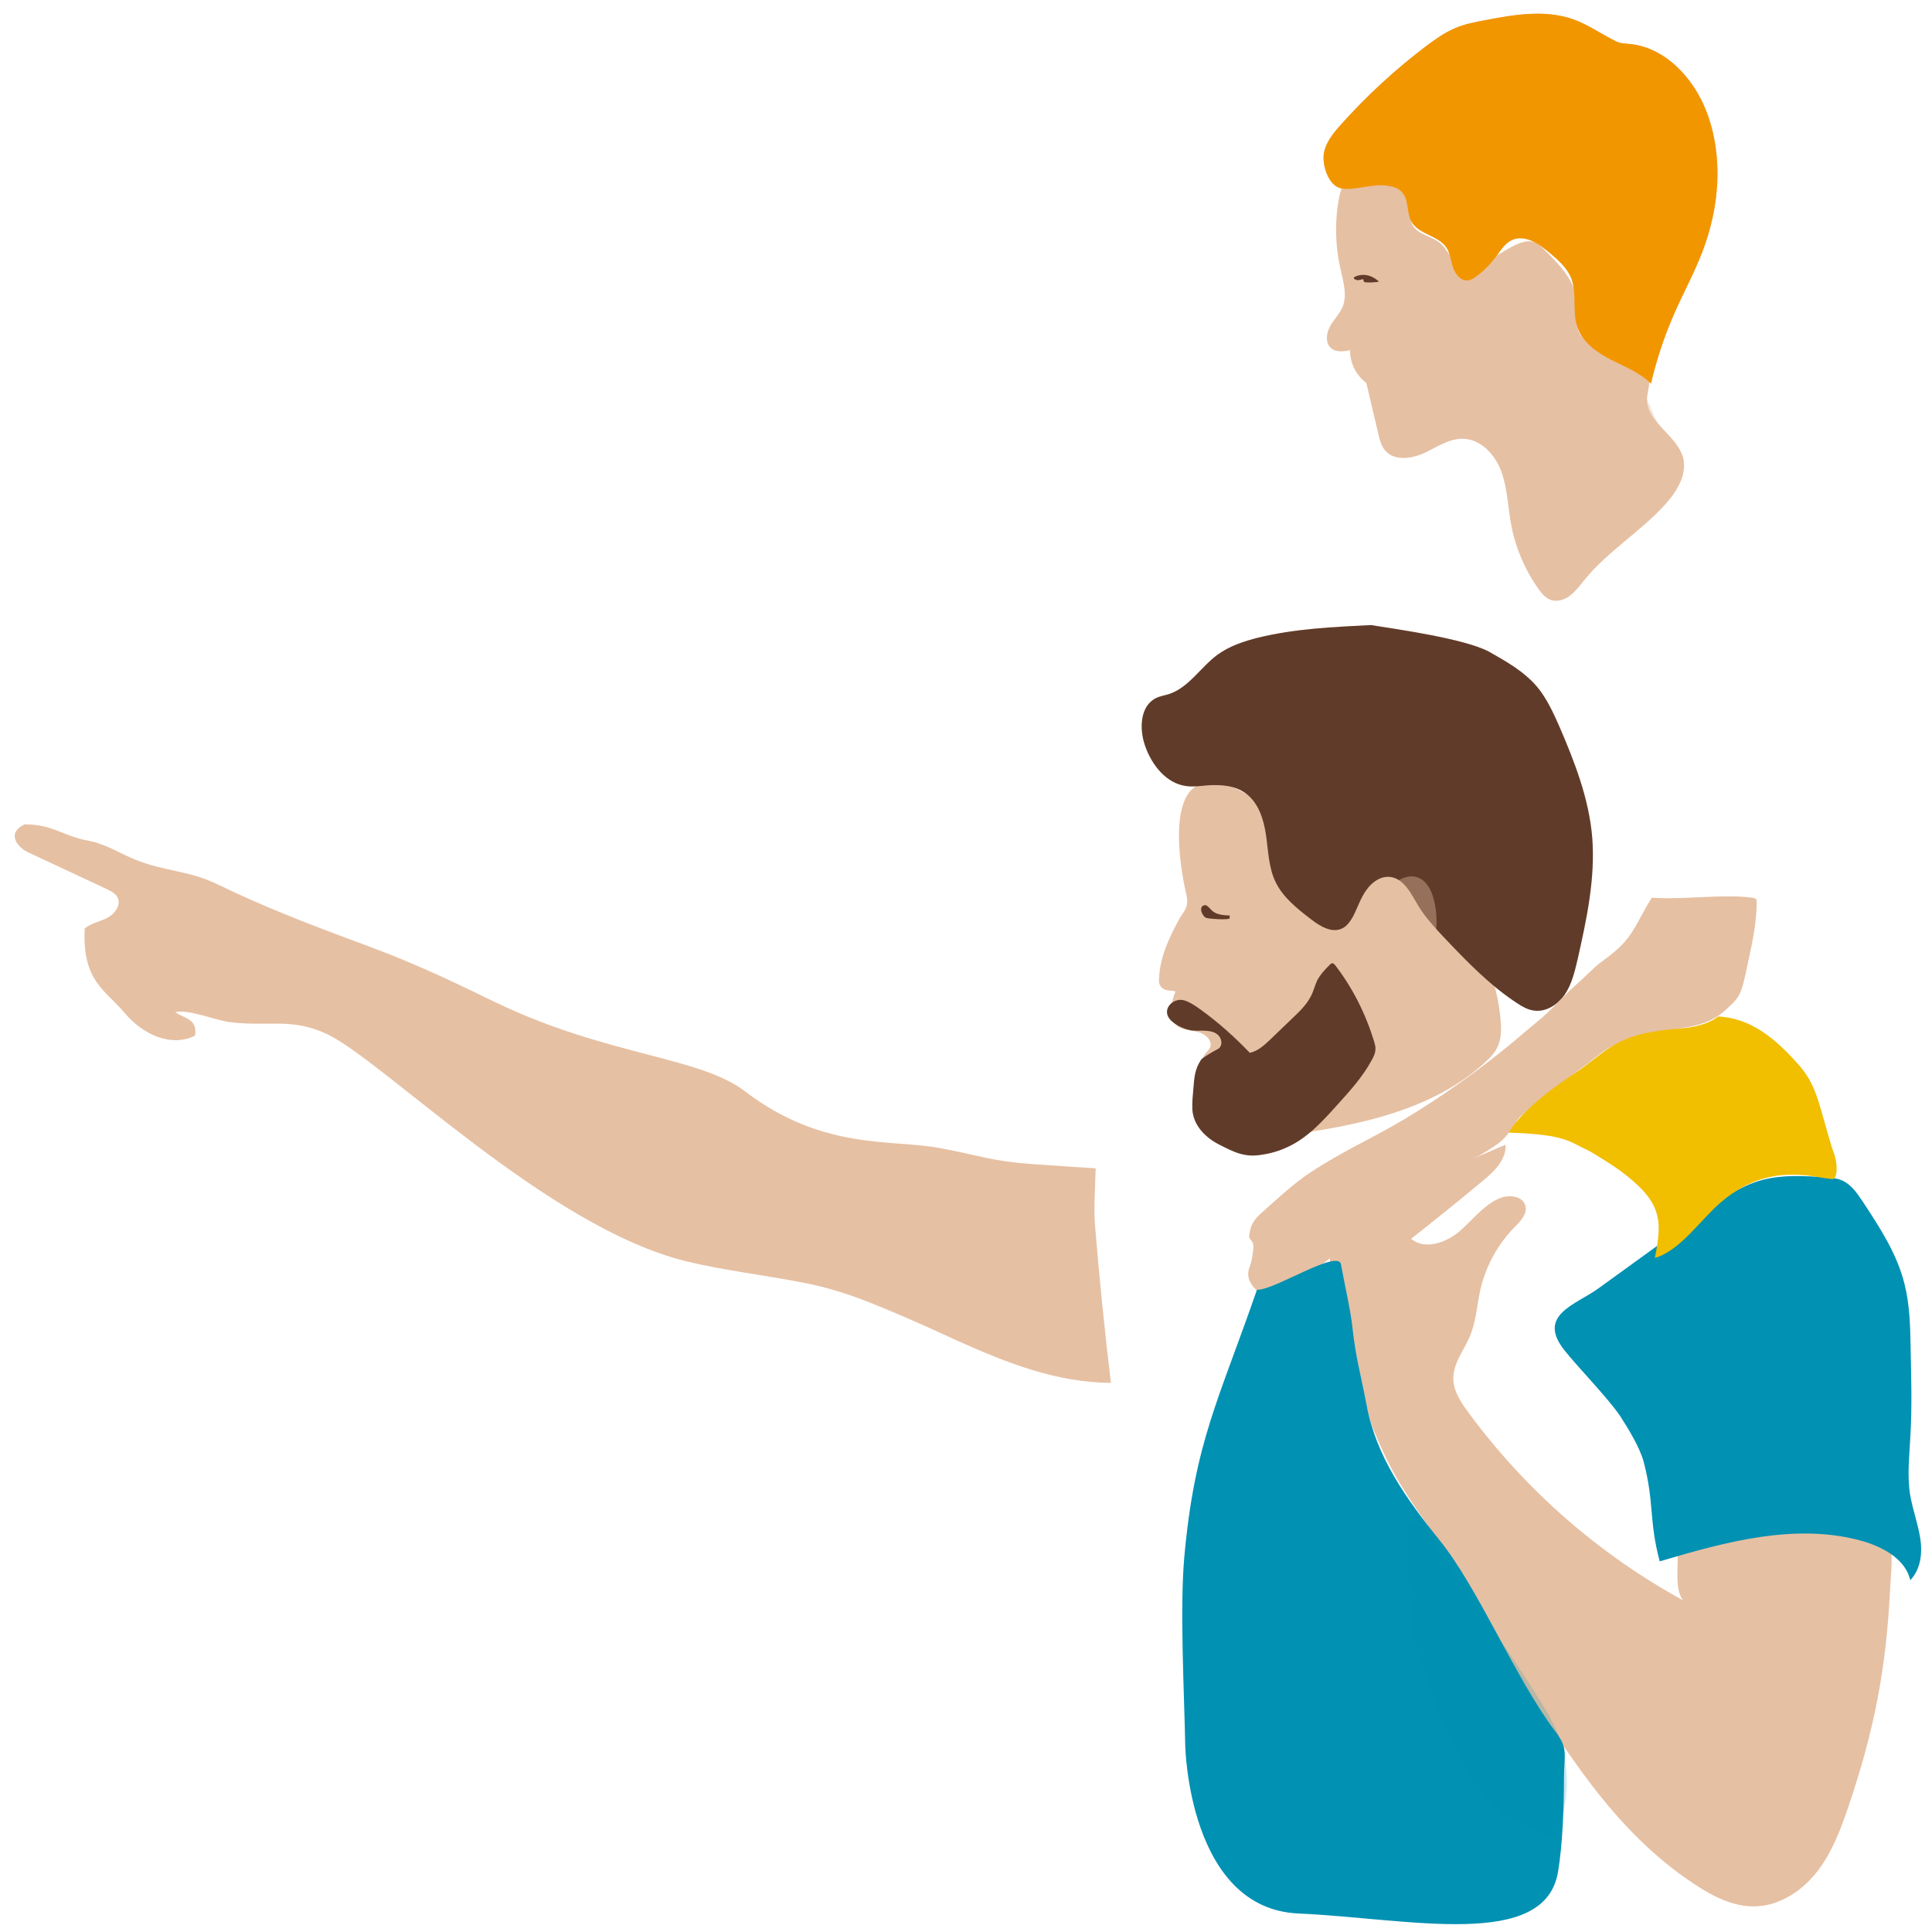
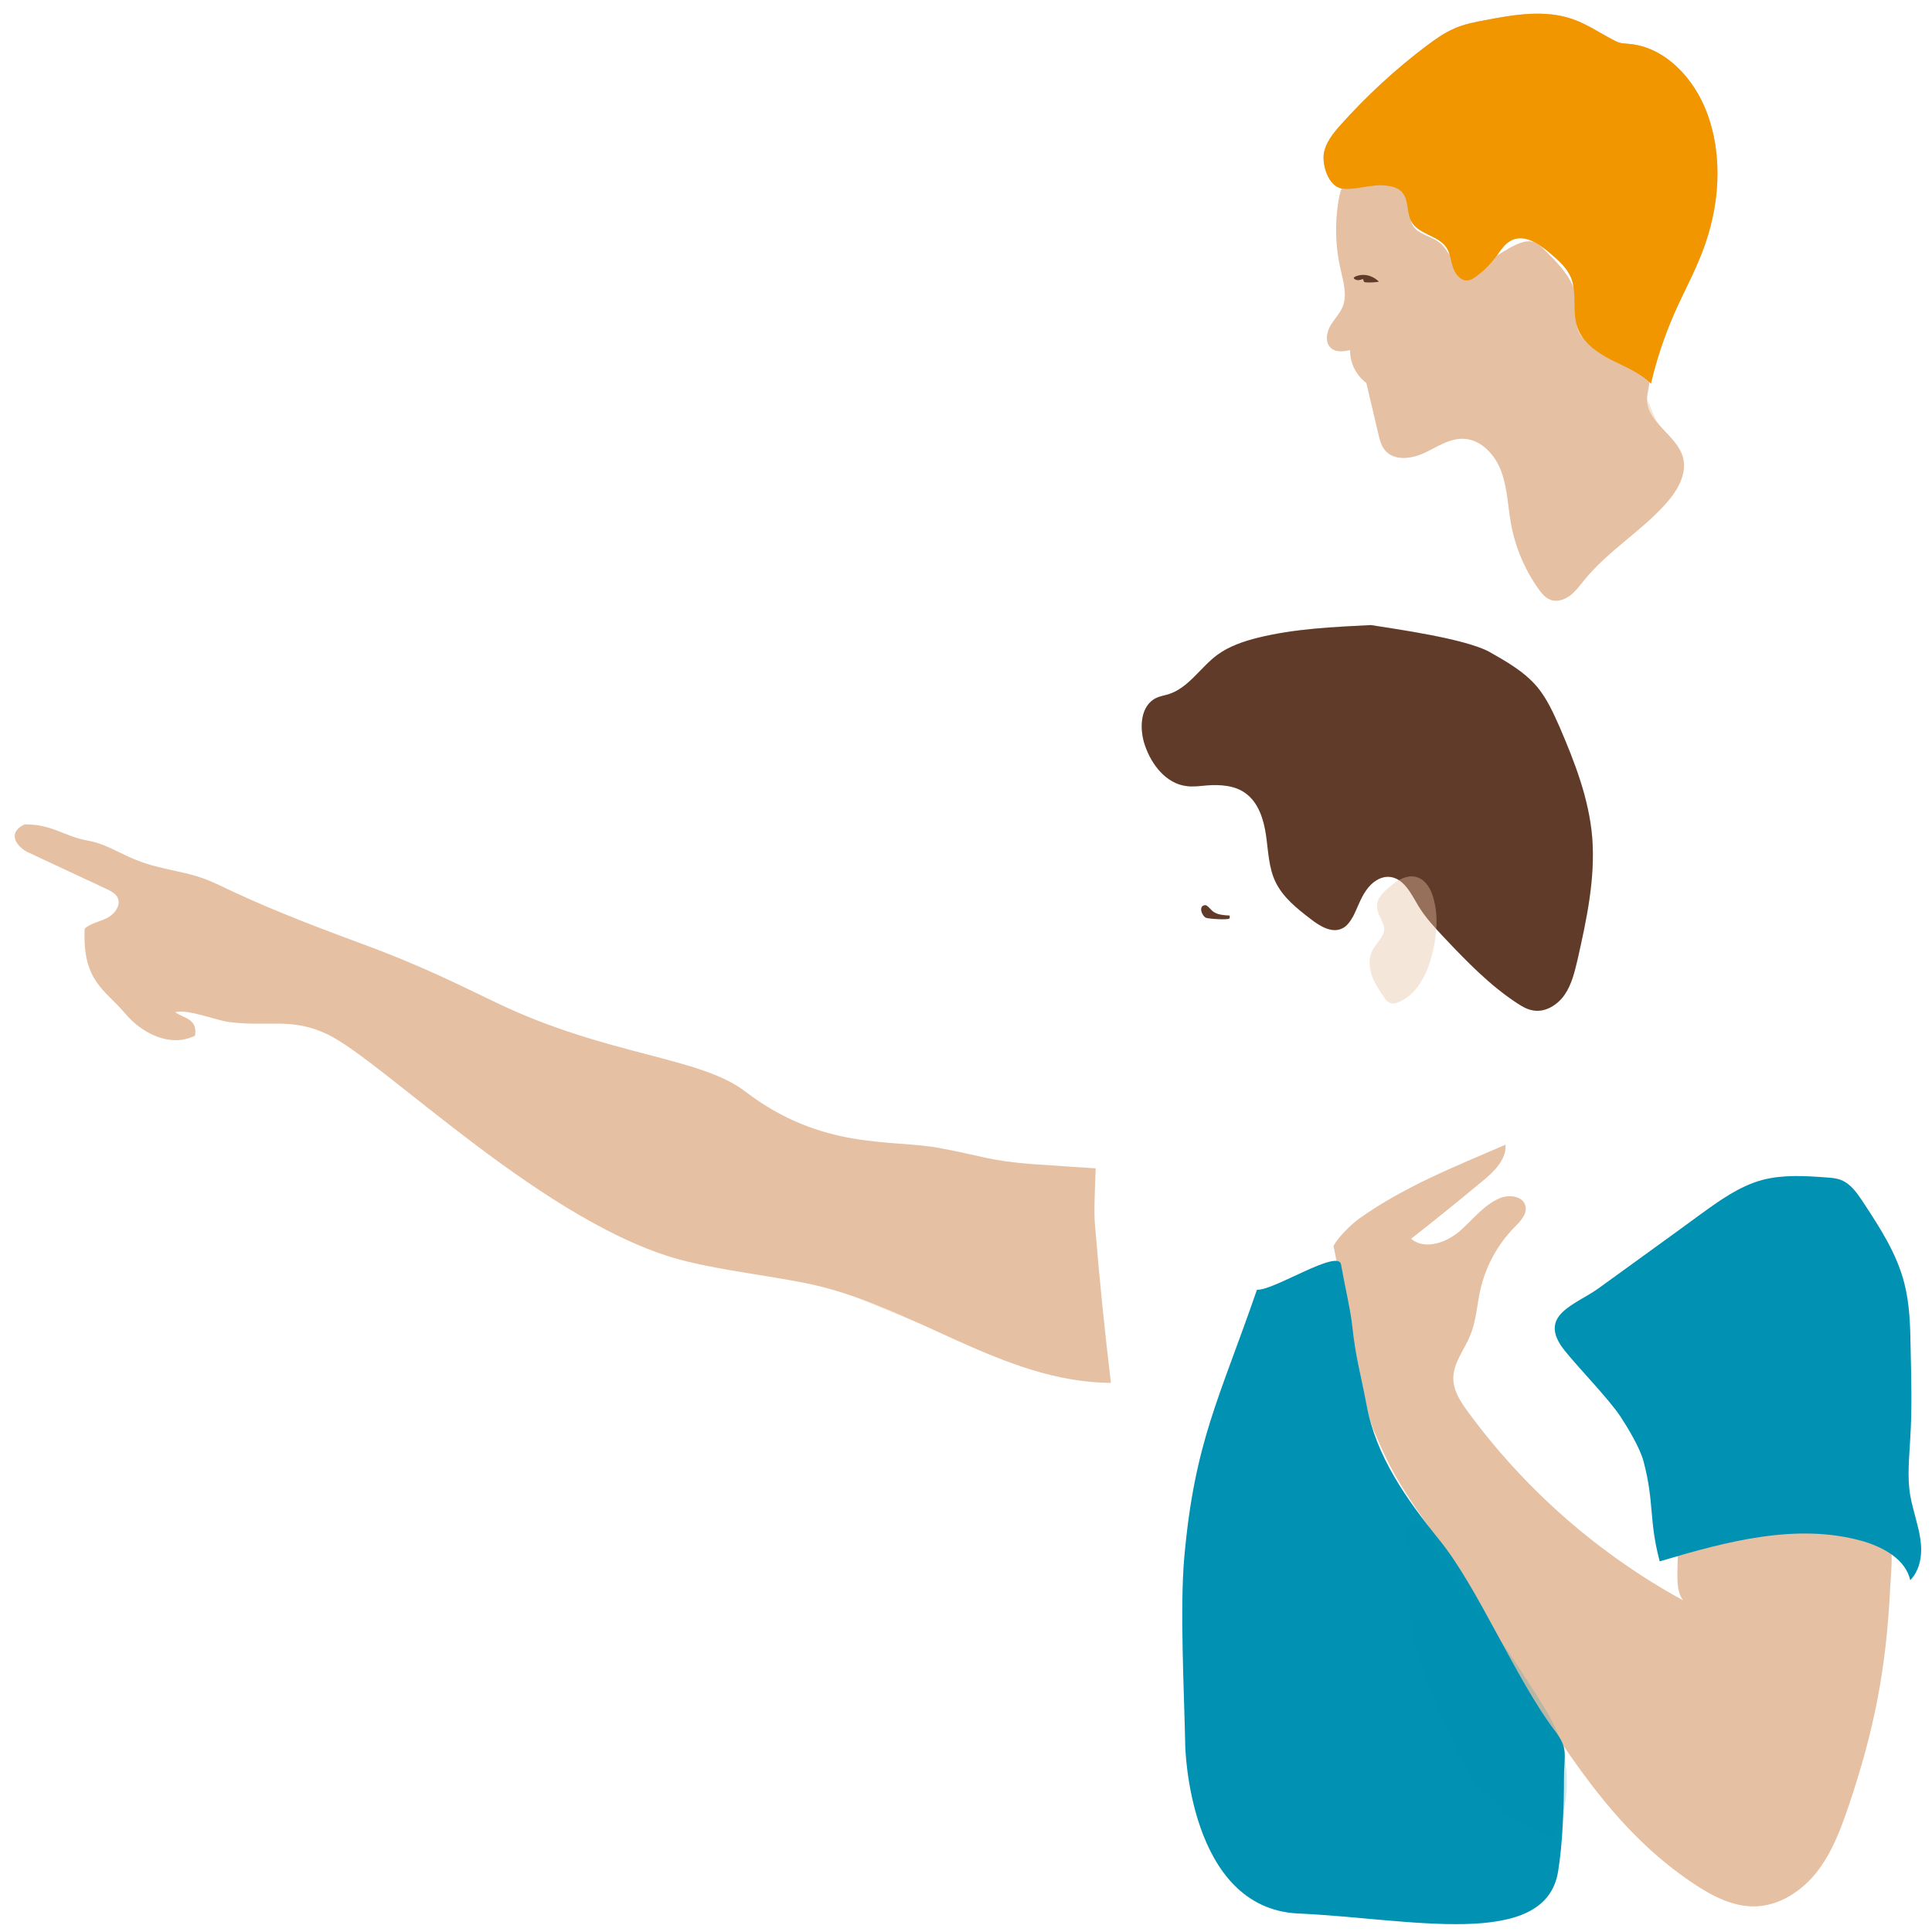
<svg xmlns="http://www.w3.org/2000/svg" version="1.1" id="Livello_1" x="0px" y="0px" viewBox="0 0 595.3 595.3" style="enable-background:new 0 0 595.3 595.3;" xml:space="preserve">
  <style type="text/css">
	.st0{fill:#E6C0A3;}
	.st1{opacity:0.6;fill:#E6C0A3;}
	.st2{fill:#613B2A;}
	.st3{fill:#0091B3;}
	.st4{opacity:0.4;fill:#E6C0A3;}
	.st5{fill:#F29600;}
	.st6{opacity:0.5;fill:#E6C0A3;}
	.st7{fill:#F1BE00;}
	.st8{opacity:0.2;fill:#0091B3;}
</style>
-   <path class="st0" d="M365.3,274.5c0.3,1.4,0.7,2.9,0.4,4.3c-0.3,1.7-1.6,3-2.4,4.5c-3.5,6.4-6,12.1-6.2,18.8  c-0.1,1.8,1.4,3.1,3.2,3.1c0.6,0,1.3,0.1,1.9,0.3c-1.4,3.5-2.5,8.1,0.4,10.5c1.8,1.5,4.4,1.4,6.6,2c2.3,0.6,4.6,2.8,3.6,4.9  c-0.4,0.8-1.2,1.4-1.7,2.2c-0.6,1-0.6,2.4-0.5,3.6c0.2,4.4,0.4,8.9,2,13c1.6,4.1,4.7,7.9,8.9,9c2.7,0.7,5.5,0.4,8.3,0  c23.9-3.1,49.3-6.9,67.3-22.9c1.9-1.7,3.7-3.5,4.6-5.8c0.9-2.3,0.9-4.9,0.7-7.4c-0.5-6.5-2.1-12.9-4.8-18.8c-1.8-4-6-8.4-9.8-6.2  c-4.1-5.5-8.3-11-12.4-16.5c-1.3-1.7-2.6-3.4-4.4-4.4c-4.3-2.5-9.9-0.4-13.7,2.9s-6.6,7.5-10.7,10.4c-3.8-3-7.6-6-10.4-10  c-2.8-3.9-4.5-8.9-3.4-13.6c0.5-2.2,1.6-4.5,0.7-6.6c-0.5-1.2-1.6-2.1-2.7-2.8c-5.4-3.8-17.1-11.8-23.4-5.9  C360.9,249,363.6,266.9,365.3,274.5z" />
  <path class="st1" d="M422.4,192.6c-11.7,0.6-23.4,1.1-34.8,3.9c-4.4,1.1-8.8,2.6-12.4,5.2c-5.3,3.9-8.9,10.2-15.1,12.2  c-1.3,0.4-2.7,0.6-3.9,1.2c-4.9,2.4-5.2,9.4-3.4,14.6c2,5.9,6.5,11.7,12.7,12.5c2.1,0.3,4.2,0,6.4-0.2c4.2-0.3,8.7,0,12,2.5  c3.9,2.9,5.5,8,6.2,12.9c0.7,4.8,0.8,9.9,2.9,14.3c2.3,4.8,6.7,8.3,10.9,11.5c2.8,2.2,6.6,4.5,9.8,2.8c1.4-0.7,2.4-2.2,3.2-3.6  c1.4-2.7,2.3-5.6,4-8c1.7-2.5,4.4-4.5,7.4-4.2c4.4,0.5,6.6,5.4,8.9,9.2c2.1,3.4,4.9,6.4,7.6,9.3c7,7.4,14.2,14.9,22.8,20.5  c1.4,0.9,2.9,1.8,4.6,2.1c3.8,0.8,7.7-1.6,9.9-4.8c2.2-3.2,3.1-7.1,4-10.9c2.8-12.4,5.5-25,4.5-37.6c-1-11.9-5.4-23.2-10.1-34.1  c-1.9-4.3-3.9-8.7-6.9-12.3c-4-4.7-9.5-7.8-14.8-10.8C451.3,196.8,430.6,193.9,422.4,192.6z" />
  <path class="st2" d="M422.4,192.6c-11.7,0.6-23.4,1.1-34.8,3.9c-4.4,1.1-8.8,2.6-12.4,5.2c-5.3,3.9-8.9,10.2-15.1,12.2  c-1.3,0.4-2.7,0.6-3.9,1.2c-4.9,2.4-5.2,9.4-3.4,14.6c2,5.9,6.5,11.7,12.7,12.5c2.1,0.3,4.2,0,6.4-0.2c4.2-0.3,8.7,0,12,2.5  c3.9,2.9,5.5,8,6.2,12.9c0.7,4.8,0.8,9.9,2.9,14.3c2.3,4.8,6.7,8.3,10.9,11.5c2.8,2.2,6.6,4.5,9.8,2.8c1.4-0.7,2.4-2.2,3.2-3.6  c1.4-2.7,2.3-5.6,4-8c1.7-2.5,4.4-4.5,7.4-4.2c4.4,0.5,6.6,5.4,8.9,9.2c2.1,3.4,4.9,6.4,7.6,9.3c7,7.4,14.2,14.9,22.8,20.5  c1.4,0.9,2.9,1.8,4.6,2.1c3.8,0.8,7.7-1.6,9.9-4.8c2.2-3.2,3.1-7.1,4-10.9c2.8-12.4,5.5-25,4.5-37.6c-1-11.9-5.4-23.2-10.1-34.1  c-1.9-4.3-3.9-8.7-6.9-12.3c-4-4.7-9.5-7.8-14.8-10.8C451.3,196.8,430.6,193.9,422.4,192.6z" />
-   <path class="st0" d="M468.4,344.1c-1.8,1.7-3,5.7-7.4,8.7c-7.3,5-10.9,5.9-17.6,9.7c-3,1.7-6.1,3.5-10,6c-4.3,2.8-7.6,4.2-11.7,7.2  c-2.2,1.6-4.3,3.2-6.4,4.9c-0.8,0.7-1.6,1.4-2.1,2.3c-0.5,0.8-0.6,1.8-0.7,2.8c-0.8,5.8-0.9,11.8-0.3,17.6c-1.3,0.2-2.6,0.9-3.9,1.1  c-1.3,0.2-3-0.5-3.1-1.9c-0.1-0.7,2.4-3.5,2.7-4.1c2.6-4.6,1.7-5.4,1.9-10.7c-5.3,3.9-8.2,7.8-13.2,12.2c-1.6,1.4-3.6,2.3-5.7,2.4  c-1.2,0.1-3-2.4-1.9-4.2c-1.9-0.3-2.6-1.1-3.6-2.8c-1-1.5-1-3.4-0.3-5.1c0.6-1.4,1.1-4.6,1.1-6.1c0-2.5-1.7-1.6-1.2-4  c0.3-1.4,0.5-3.5,3.3-6c4.7-4.2,10.1-9.3,15.4-12.8c10.8-7.1,18.4-10.1,29.1-16.5c11.1-6.6,24-15.8,34.1-24.3  c1.7-1.5,5.2-4.4,6.9-5.8c4.5-3.6,8-8,12.3-11.7c1.9-1.6,4.8-4.7,6.8-6.2c4-3,7.2-5.3,9.9-9.5c2.7-4.2,3.5-6.6,6.2-10.7  c9.8,0.7,22-1.2,30.9,0c0.4,0.1,0.8,0.1,1.1,0.4c0.3,0.3,0.3,0.7,0.3,1.1c-0.1,7.8-1.9,14.6-3.5,22.2c-1.5,7.2-2.7,7.7-6.1,10.9  c-4.1,3.8-8.8,4.9-14.3,5.7c-3.2,0.5-6,0.9-9.2,1.4c-3.8,0.6-7.9,2.4-11.4,4c-3.3,1.6-6.4,4.7-9.5,6.8  C481.8,333.1,473.6,339.3,468.4,344.1z" />
  <path class="st0" d="M342.3,426.1c-33.5-0.2-61.1-24.1-93.9-30.7c-12-2.4-25.3-3.9-37.1-6.8c-42.6-10.5-92.9-61.5-110.4-69.9  c-11.1-5.3-18.2-2.2-30.4-3.8c-3.9-0.5-12.8-4.1-16.5-3c2.9,2,6.9,2,6.1,7.2c-7.5,3.8-16.4-0.6-21.7-7c-6-7.1-13.1-9.8-12.3-26  c2-1.7,4.7-2.1,7-3.3c2.3-1.2,4.3-4,3.1-6.3c-0.6-1.2-2-1.9-3.2-2.5c-8.1-3.8-16.3-7.6-24.4-11.4c-3-1.4-6.9-5.8-1-8.6  c8.7,0,11.8,3.6,19.4,5s11.3,5.6,21.6,8.1c8.5,2.1,11.8,2.2,19.1,5.7c12.6,6.1,25.4,11.2,42.7,17.6c20,7.3,32.1,13.6,42.4,18.5  c34.4,16.5,62.7,16.6,76.8,27.4c23.8,18.2,45.1,14.7,59.7,17.4c13,2.4,15.6,4,28.9,5c4.1,0.3,19.4,1.3,19.4,1.3  c-0.2,6.5-0.6,13.3-0.2,17.5C338.7,393.5,340.4,410.3,342.3,426.1z" />
  <path class="st0" d="M410.9,383.9c1.4-2.7,5.5-6.7,8-8.5c14.2-10,29.1-15.8,45-22.7c0.3,4.6-3.6,8.4-7.2,11.3  c-7.2,6-14.5,11.9-21.9,17.7c4.1,3.5,10.6,1.3,14.8-2.2c4.1-3.5,7.5-8.2,12.5-10.3c2.9-1.2,7.1-0.7,7.9,2.3c0.7,2.5-1.5,4.8-3.4,6.7  c-5.1,5.2-8.7,11.8-10.4,18.9c-1.1,4.8-1.3,9.8-3.2,14.4c-1.8,4.5-5.3,8.5-5.2,13.4c0.1,3.8,2.3,7.1,4.5,10.1  c17.5,23.9,40.3,43.9,66.3,58.1c-2.5-3.2-1.6-9-1.6-16.1c0-4,11.9-6.4,15.9-6.9c15.1-1.8,31.3-2.5,48.8,3.9c1.9,3,1,9.6,0.7,15.5  c-1.2,24.6-4.9,43.7-12.8,67c-2.4,7.1-5.1,14.3-9.7,20.2c-4.6,5.9-11.5,10.5-19,10.7c-6.8,0.2-13.2-3.1-18.9-6.9  c-25.5-16.9-39.7-41.8-56.6-67.3c-4.3-6.5-7.8-12.5-11.8-20.7c-1.9-3.9-6.9-12.3-9.3-16c-5.3-8.1-7.7-10.8-13-19.5  c-3.7-6.2-5.2-9.8-7-13.9c-1.8-4-2.4-6-3.3-10.3C418,417,413.9,399.8,410.9,383.9z" />
  <path class="st3" d="M524.2,374c5.8-4.2,11.8-8.5,18.7-10.4c6.4-1.7,13.2-1.3,19.8-0.8c1.5,0.1,3.1,0.2,4.6,0.8c3,1.2,4.9,4,6.7,6.7  c5.2,7.9,10.5,16,12.8,25.2c1.6,6.3,1.8,12.8,1.9,19.3c0.2,9.5,0.5,19-0.1,28.4c-0.3,5.9-1,11.8,0,17.6c0.8,4.5,2.4,8.8,3.1,13.3  s0.1,9.5-3.1,12.8c-1.4-6.3-8-10-14.2-11.9c-20.5-6-42.5,0-63,6.1c-3.4-12.8-1.6-18.1-5-30.9c-1.2-4.3-4.8-10.2-7.2-13.9  c-3.8-5.6-13-15-17.2-20.3c-8.5-10.8,3.4-13.9,10.5-19C503.1,389.3,513.7,381.7,524.2,374z" />
  <path class="st3" d="M480.1,576.6c1.4-8.5,1.8-20,1.8-28.6c0-7.6,1.5-9.1-2.8-14.7c-12.1-16-23.7-44.2-35.6-58.8  c-10.1-12.5-19.5-25.7-22.4-41.5c-2.1-11-3.4-14.9-4.4-24.1c-0.5-5-2.4-13-3.5-19.3c-0.9-4.9-20.9,8.2-25.9,7.8  c-11.7,33.9-19.2,46.8-22.4,82.5c-1.4,16.1,0,41.7,0.3,57.9c0,0,0.9,50.3,34.9,51.8S476.2,601.1,480.1,576.6z" />
  <path class="st0" d="M413.1,83.1c0.8,3.7,2,7.6,0.7,11.2c-0.9,2.3-2.8,4.1-4,6.3c-1.2,2.2-1.5,5.3,0.5,6.8c1.5,1.2,3.7,0.9,5.7,0.5  c-0.1,3.9,1.9,7.8,5,10.1c1.2,5.2,2.5,10.5,3.7,15.7c0.4,1.8,0.9,3.7,2.1,5.1c2.8,3.3,8.1,2.6,12,0.8c3.9-1.8,7.7-4.5,12-4.4  c5.5,0.1,9.9,4.9,11.8,10.1s2,10.8,3,16.2c1.3,7.1,4.2,14,8.4,19.9c1,1.4,2.1,2.8,3.7,3.4c2,0.8,4.4,0,6.1-1.3  c1.7-1.3,3-3.1,4.4-4.8c7.2-8.9,17.4-14.9,25.1-23.5c3.5-3.9,6.6-9.1,5.3-14.2c-1.9-7-11.4-10.9-11.1-18.2c0.1-2.8,1.7-6.1-0.2-8.1  c-0.5-0.6-1.2-0.9-1.9-1.2c-4-1.9-8-3.8-12-5.7c-2.8-1.3-5.8-2.9-7-5.7c-1.2-2.7-0.4-5.8-0.5-8.8c-0.3-6.7-5.6-12-10.4-16.7  c-0.8-0.8-1.7-1.6-2.8-2c-1.5-0.5-3.1-0.2-4.6,0.4c-3.5,1.3-6.4,3.8-9.8,5.3c-3.4,1.5-7.8,2-10.5-0.5c-1.5-1.3-2.2-3.2-3.7-4.6  c-2.7-2.5-7.4-2.8-9-6.1c-0.9-1.9-0.5-4-0.3-6.1c0.2-2.1-0.2-4.5-1.9-5.5c-1-0.6-2.2-0.6-3.3-0.6c-3.9-0.1-7.8-0.1-11.6-0.2  c-3.6,0-4.5,0-5.3,3.7C411.2,68,411.4,75.9,413.1,83.1z" />
  <path class="st4" d="M463.3,81c0.3-2.5,1.9-4.8,4.2-5.7c2.9-1.1,6.3,0.2,8.4,2.5c2.1,2.3,3,5.4,3.3,8.5c0.3,2.3,0.3,4.6-0.4,6.8  c-1.5,4.8-5.9,8-10.2,10.6c-0.3,0.2-0.7,0.4-1,0.4c-0.4,0-0.7-0.2-1-0.4c-1.9-1.2-2.9-3.3-3.9-5.4c-0.6-1.2-1.1-2.4-1.2-3.7  c0-1.3,0.6-2.7,1.8-3.2c1-0.4,2.3-0.3,2.9-1.1C467.3,88.7,463,83.5,463.3,81z" />
  <path class="st0" d="M407.9,47.4c0.5-3.3,2.7-6.1,4.9-8.6C421,29.6,430,21.3,439.7,14c2.7-2,5.5-4,8.6-5.3c3-1.3,6.2-1.9,9.4-2.5  c8.9-1.7,18.3-3.3,26.9-0.3c4.3,1.5,8.1,4.1,12.1,6.2c0.8,0.4,1.6,0.9,2.5,1.1c0.8,0.2,1.6,0.2,2.4,0.3  c11.3,0.8,20.3,10.5,24.3,21.1c5.2,13.8,3.9,29.4-1.4,43.1c-2.5,6.5-5.9,12.7-8.7,19.1c-3,6.9-5.4,14.1-7.1,21.4  c-3.4-3.4-8.1-5.2-12.4-7.4c-4.3-2.2-8.6-5.3-10.2-9.8c-1.8-4.9-0.1-10.6-2-15.4c-1.3-3.1-3.9-5.4-6.5-7.6c-3.4-2.9-7.8-5.9-11.8-4  c-2.1,1-3.3,3-4.7,4.9c-1.7,2.3-3.7,4.4-6,6.1c-0.9,0.7-1.8,1.3-2.9,1.4c-2.2,0.2-3.8-2-4.5-4s-0.8-4.3-2-6.1c-2.5-3.8-8.5-4-10.8-8  c-1.6-2.9-0.7-6.9-3.1-9.3c-1.2-1.2-3-1.6-4.6-1.8c-4.6-0.6-9.4,1.5-13.8,0.9C409.3,57.3,407.4,51,407.9,47.4z" />
  <path class="st5" d="M407.9,47.4c0.5-3.3,2.7-6.1,4.9-8.6C421,29.6,430,21.3,439.7,14c2.7-2,5.5-4,8.6-5.3c3-1.3,6.2-1.9,9.4-2.5  c8.9-1.7,18.3-3.3,26.9-0.3c4.3,1.5,8.1,4.1,12.1,6.2c0.8,0.4,1.6,0.9,2.5,1.1c0.8,0.2,1.6,0.2,2.4,0.3  c11.3,0.8,20.3,10.5,24.3,21.1c5.2,13.8,3.9,29.4-1.4,43.1c-2.5,6.5-5.9,12.7-8.7,19.1c-3,6.9-5.4,14.1-7.1,21.4  c-3.4-3.4-8.1-5.2-12.4-7.4c-4.3-2.2-8.6-5.3-10.2-9.8c-1.8-4.9-0.1-10.6-2-15.4c-1.3-3.1-3.9-5.4-6.5-7.6c-3.4-2.9-7.8-5.9-11.8-4  c-2.1,1-3.3,3-4.7,4.9c-1.7,2.3-3.7,4.4-6,6.1c-0.9,0.7-1.8,1.3-2.9,1.4c-2.2,0.2-3.8-2-4.5-4s-0.8-4.3-2-6.1c-2.5-3.8-8.5-4-10.8-8  c-1.6-2.9-0.7-6.9-3.1-9.3c-1.2-1.2-3-1.6-4.6-1.8c-4.6-0.6-9.4,1.5-13.8,0.9C409.3,57.3,407.4,51,407.9,47.4z" />
  <path class="st6" d="M414.6,107.6c-0.9,0.2-2-0.1-2.6-0.8c-0.1-0.2-0.3-0.4-0.3-0.6c0-0.5,0.5-0.8,1-1c0.6-0.3,1.2-0.5,1.9-0.8  c0.5-0.2,1.2-0.4,1.5,0.1c0.2,0.3,0.1,0.7-0.1,1.1c-0.4,0.8-1.1,1.4-2,1.6" />
  <path class="st4" d="M470.7,124.6c1.3-0.9,2.7-1.8,3.6-3.1c1.4-2,1.5-4.5,2-6.8c0.2-1,0.8-2.2,1.9-2.1c0.4,0,0.7,0.2,1,0.4  c6.3,3.6,13.4,5.8,20.6,6.3c1.6,0.1,3.3,0.2,4.8,0.9c3.3,1.7,4,6,5.7,9.2c1.7,3.2,4.7,5.6,5.8,9c1,3,0.3,6.4-1.6,8.8  c-2.4,2.9-6.3,4.1-10.1,4.8c-3.2,0.5-6.5,0.7-9.7-0.1c-3.1-0.8-6.1-2.8-7.5-5.7c-1.4-2.9-1.5-6.8-4.3-8.5c-2.6-1.7-6-0.2-9,0.7  c-5,1.6-7.2,0.4-12.4,0.4c-4.1,0-5.8-4.2-3.7-5.9C461.8,129.8,466.5,127.3,470.7,124.6z" />
  <path class="st2" d="M424.9,86.8c-1.3,0.2-2.7,0.3-4,0.2c-0.3,0-0.6-0.1-0.7-0.3c-0.1-0.2,0-0.6-0.3-0.7c-0.6,0.2-1.2,0.4-1.8,0.3  c-2.7-0.8,1-1.7,2-1.6C421.8,84.7,423.6,85.5,424.9,86.8z" />
  <path class="st2" d="M371.4,278.9c0.2,0,0.4,0.1,0.5,0.2c0.7,0.5,1.2,1.2,1.8,1.7c1.4,1.1,3.4,1.2,5.2,1.3c0,0.3,0,0.6,0,0.8  c0,0.7-6.7,0.2-7.3-0.1C370.3,282.2,369.1,279,371.4,278.9z" />
-   <path class="st2" d="M364.2,308.1c1.8,0.2,4.4,2,5.9,3.1c5.4,3.9,10.4,8.4,15,13.2c2.4-0.5,4.3-2.2,6.1-3.9c2.6-2.5,5.2-5,7.8-7.5  c1.9-1.8,3.7-3.7,4.9-6c0.8-1.5,1.2-3.2,1.9-4.8c1-1.9,2.4-3.4,3.9-4.9c0.2-0.2,0.5-0.5,0.8-0.5c0.4,0,0.6,0.3,0.9,0.6  c5.4,7,9.4,15,12,23.5c0.2,0.8,0.5,1.6,0.4,2.4c0,1.2-0.5,2.2-1.1,3.3c-2.8,5.2-6.8,9.6-10.7,13.9c-4.5,5-9.1,10.1-15.2,12.9  c-2.5,1.2-5.2,2-8,2.4c-5.2,0.9-8.4-0.7-13.1-3.1c-4.7-2.4-8-6.2-8.3-10.8c-0.1-2.3,0.1-4.1,0.3-6.4c0.3-3.5,0.4-6,2.4-9  c0.4-0.6,3.3-2.2,3.9-2.6c0.5-0.3,1.1-0.5,1.6-0.9c1.1-0.9,0.9-2.8-0.1-3.9c-1-1.1-2.5-1.4-4-1.5c-1.5-0.1-2.9,0.1-4.4-0.1  c-2.5-0.4-6.1-2.1-7.2-4.3C358.6,310.5,361.4,307.8,364.2,308.1z" />
  <path class="st4" d="M429.5,272.2c2.1-1.6,4.9-2.8,7.4-1.8c2.5,0.9,4,3.6,4.7,6.1c1.7,5.7,1.1,11.8-0.3,17.5  c-1.5,5.9-4.4,12-9.9,14.6c-1.1,0.5-2.4,0.9-3.4,0.3c-0.7-0.4-1.2-1-1.6-1.7c-1.5-2.2-3-4.4-3.8-6.9c-0.8-2.5-0.9-5.4,0.4-7.7  c1.3-2.4,4.1-4.5,3.4-7.2c-0.7-2.5-2.6-4.5-2-7.3C424.9,275.8,427.7,273.6,429.5,272.2z" />
-   <path class="st7" d="M488.8,354.2c1.8,0.8,8.8,5.3,10.4,6.5c12.9,9.6,13.1,15.1,10.7,26.9c7.8-2.2,14.1-11.8,20.3-17.1  c8.4-7.2,17.3-9.7,28.3-8.1c2.5,0.4,3.3,0.6,6,0.9c1.8,0.2,1.7-4.9,0.7-7.6c-1-2.7-1.8-5.7-2.6-8.5c-2.3-7.8-3.3-13.3-8.2-18.9  c-7.8-8.9-15.3-14.6-25-15.1c0,0-3.2,3.1-11.8,3.7c-20.7,1.6-22,7-32.7,14c-16.8,11.1-20,18.1-20,18.1  C482.6,349.5,483.8,352,488.8,354.2z" />
  <path class="st4" d="M338.6,404.9c-16.1-1-31.8-5.5-47.6-9.1s-32.2-6.1-48.1-3c-0.3,0.1-0.6,0.1-0.8,0.4c-0.3,0.6,0.6,1,1.3,1.1  c9.7,0.9,18.8,4.7,27.8,8.5c11.3,4.7,22.6,9.4,34.2,13.5c5.9,2,11.8,3.9,17.8,5.5c3.1,0.8,6.2,1.6,9.3,2.2c1.7,0.4,6.8,2.2,8.4,1.3  C343.3,423.6,339.1,408.1,338.6,404.9z" />
  <path class="st8" d="M475.1,524.9c1.4,2.3,2.8,4.7,4,7.2c5,10.8,4.9,23.8-0.2,34.5c-6.5-2.7-13.2-5.5-18.4-10.2  c-4.1-3.7-7.2-8.5-9.8-13.3c-4.6-8.5-8.1-17.7-11.5-26.8c-1.8-4.8-3.5-9.7-4.3-14.8c-0.8-4.6-0.8-9.3-0.8-14c0-3.2,0-6.4,0-9.6  c0-1.8-0.9-7.3,0.5-8.6c3.1-2.9,8,7.5,9.3,9.5c6.7,10,13.7,19.8,20.5,29.7C468,513.8,471.6,519.3,475.1,524.9z" />
</svg>